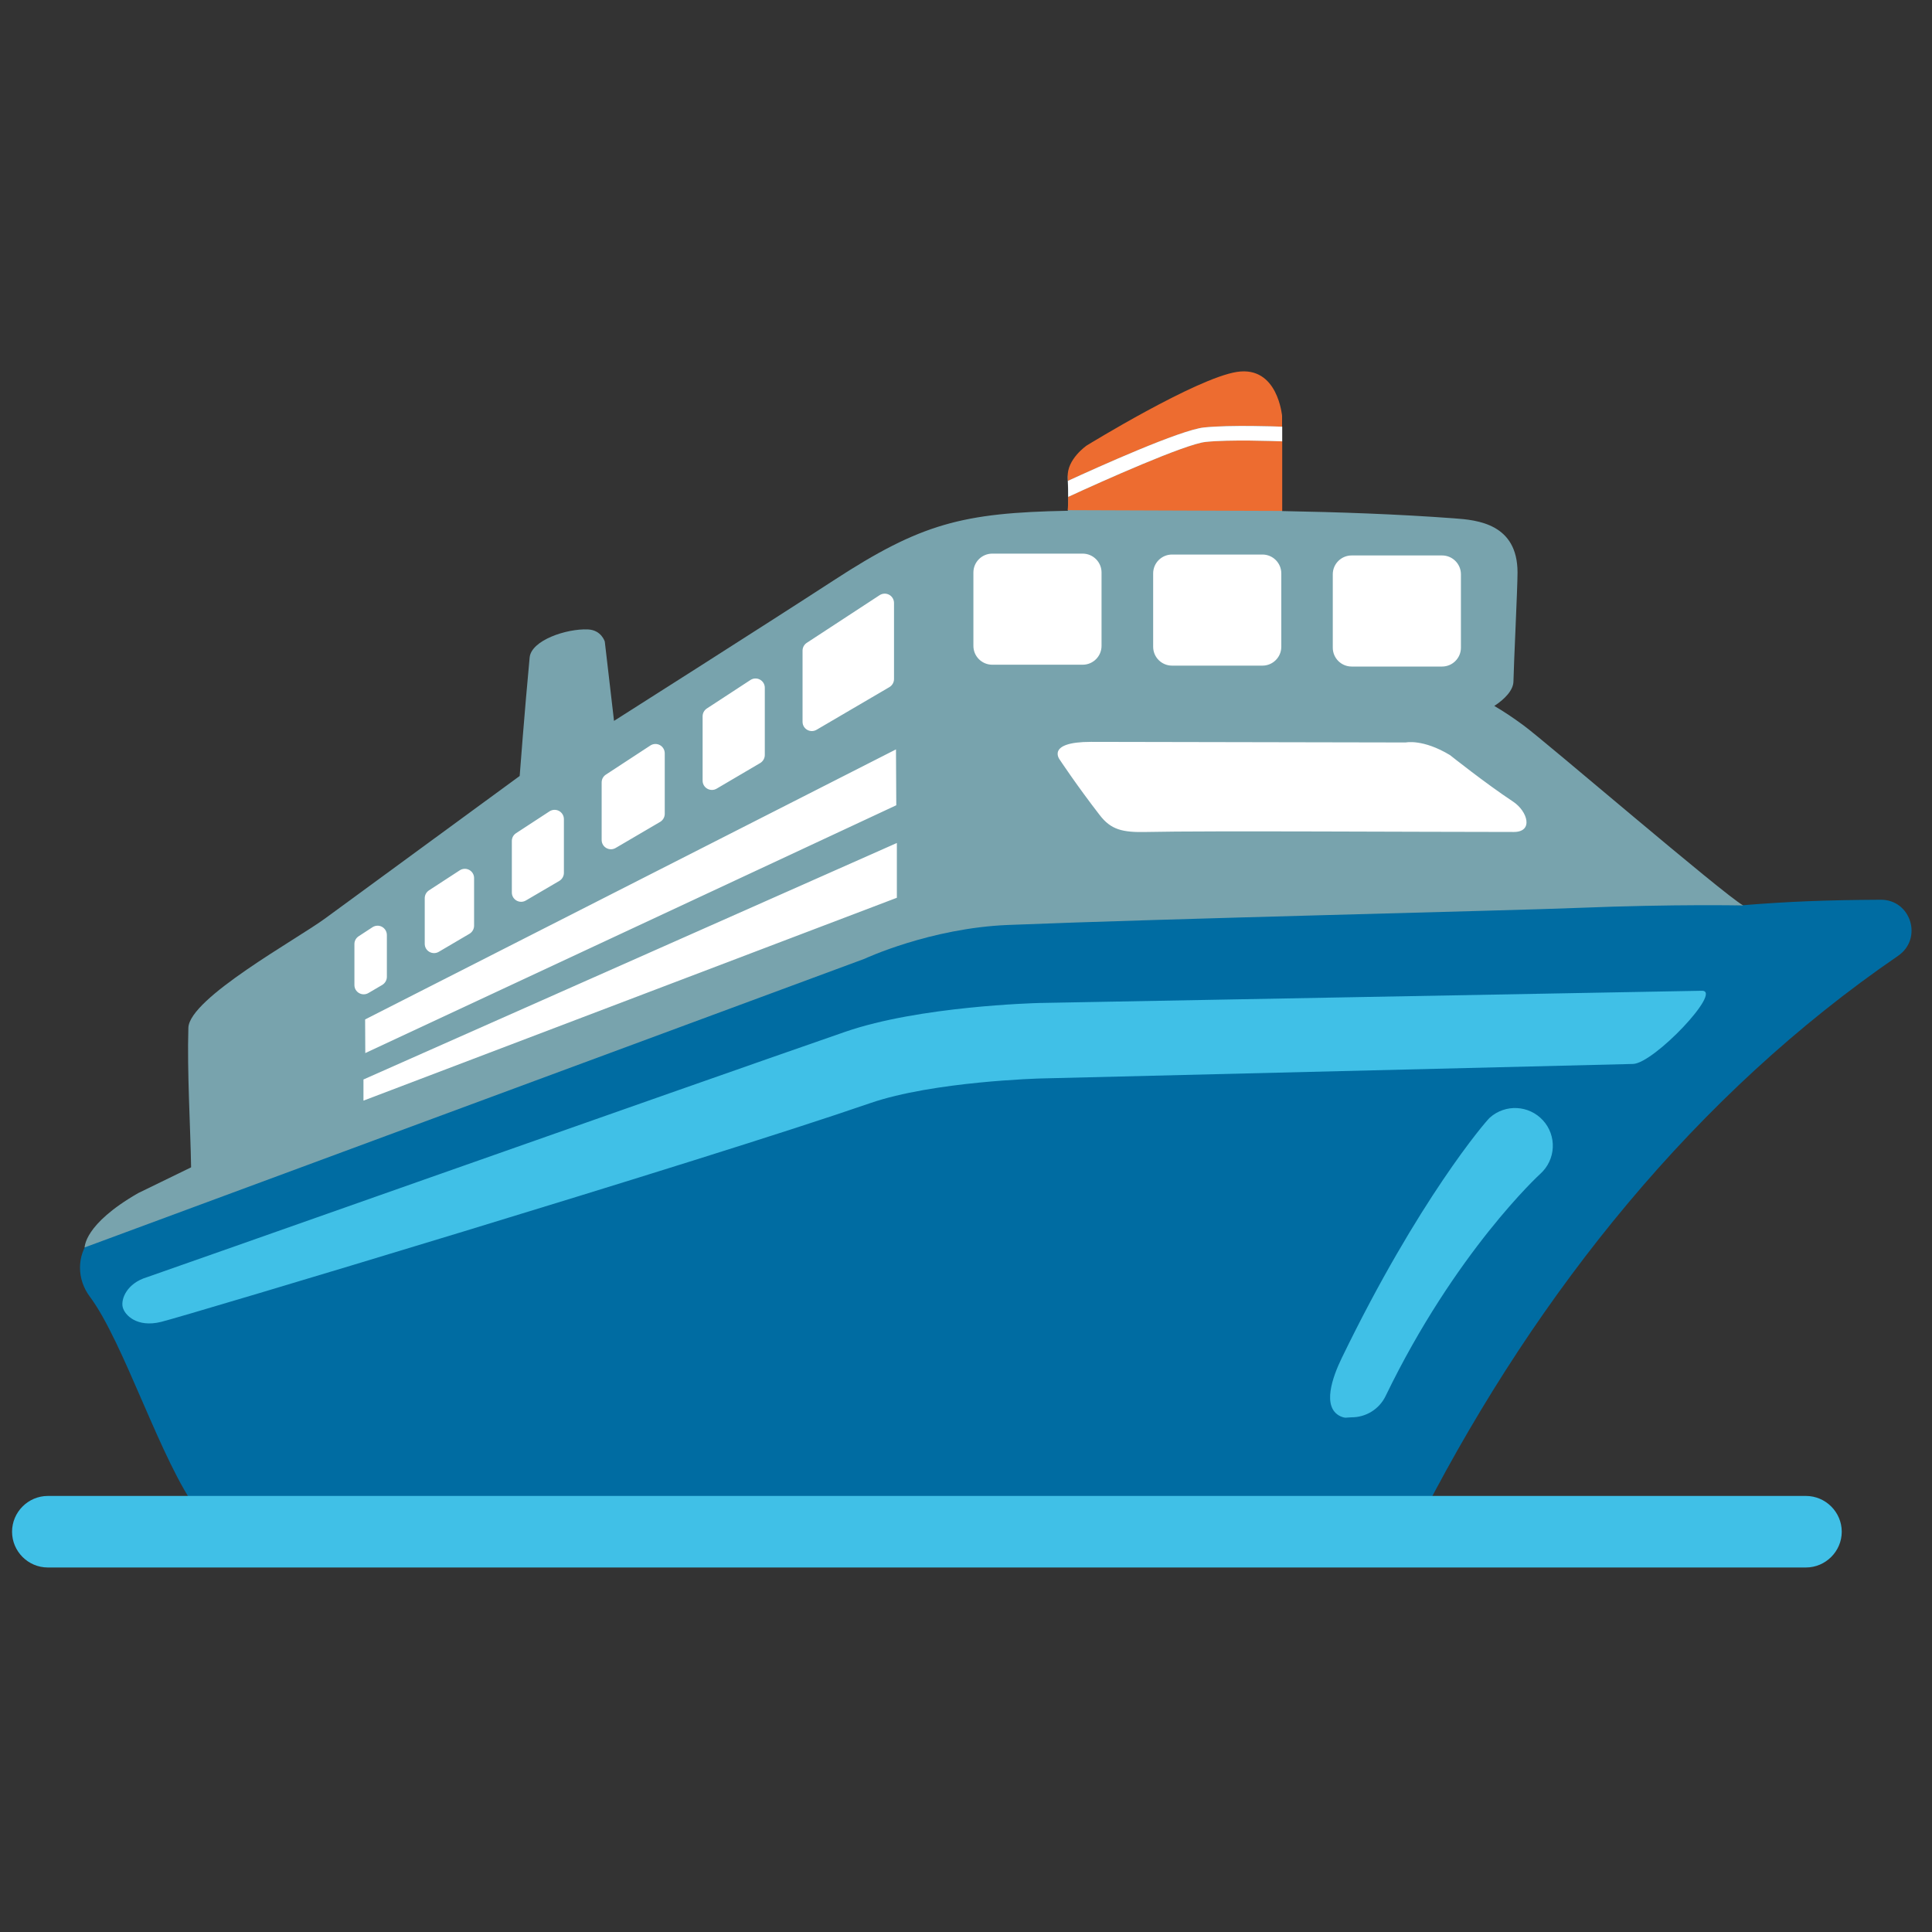
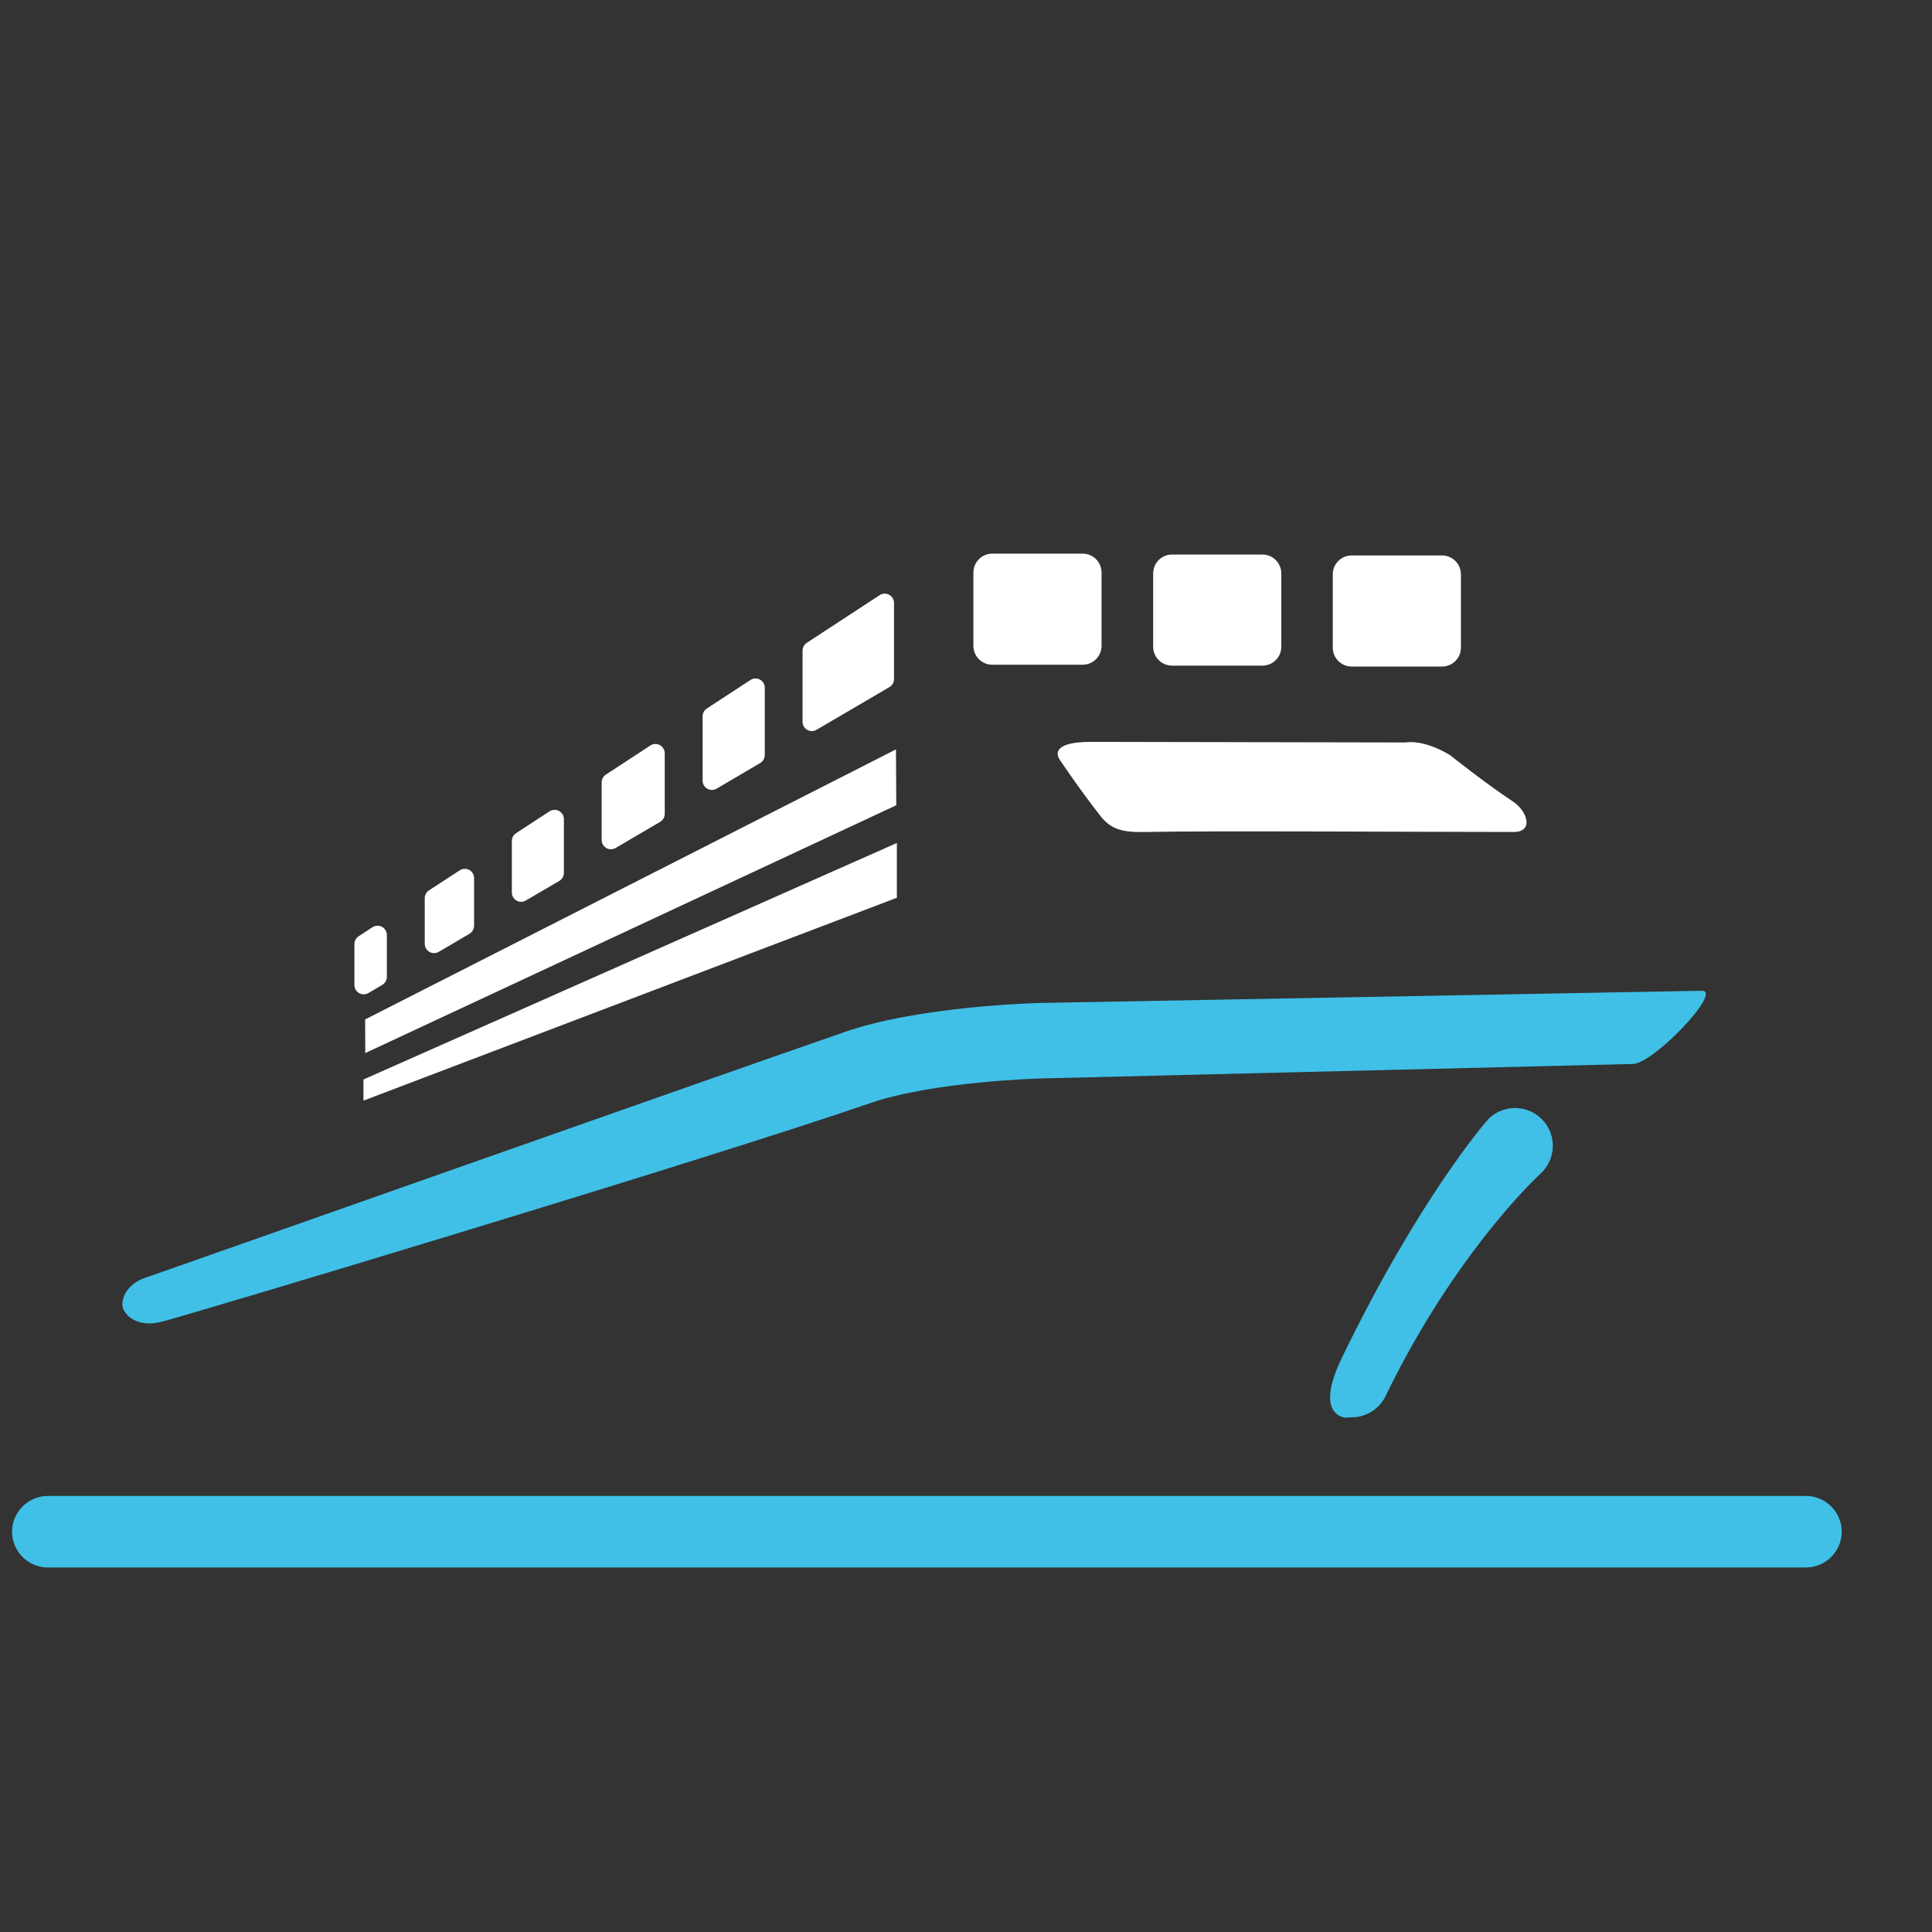
<svg xmlns="http://www.w3.org/2000/svg" width="70" height="70" viewBox="0 0 70 70" fill="none">
  <rect x="0" y="0" width="70" height="70" fill="#333333" stroke="none" />
-   <path d="M7.109 42.29L31.511 29.548L58.625 30.188C59.489 30.685 59.33 31.669 59.839 31.691C59.866 31.691 62.136 32.878 63.169 32.796C64.805 32.665 66.128 32.61 68.141 32.599C69.24 32.594 69.677 34.01 68.769 34.633C61.452 39.648 55.748 46.763 51.592 54.786C51.499 54.95 51.264 55.054 50.996 55.125H7.76C7.492 55.016 7.252 54.846 7.169 54.737C5.846 52.998 4.49 48.623 3.248 46.971C2.789 46.353 2.773 45.511 3.254 44.909C3.894 44.122 5.54 43.564 6.945 42.612C8.258 41.721 7.109 42.29 7.109 42.29Z" fill="#006CA2" />
-   <path d="M5.004 43.23L6.924 42.295C6.902 40.89 6.776 38.834 6.825 37.237C6.863 36.165 10.752 34.032 11.78 33.277C13.666 31.894 18.829 28.115 18.829 28.115C18.829 28.115 19.009 25.73 19.19 23.822C19.25 23.198 20.524 22.772 21.301 22.805C21.793 22.827 21.913 23.248 21.913 23.248L22.247 26.119C22.247 26.119 27.666 22.679 30.198 21.033C33.37 18.966 34.874 18.577 38.691 18.506C38.697 18.43 38.702 18.288 38.702 18.096C38.702 17.932 38.702 17.73 38.691 17.517C38.691 17.473 38.686 17.429 38.686 17.38C38.648 16.734 39.37 16.237 39.37 16.237C39.37 16.237 43.334 13.798 44.816 13.568C46.304 13.338 46.452 15.17 46.452 15.17V18.517C48.535 18.555 50.613 18.627 52.681 18.78C53.539 18.84 54.983 18.982 54.983 20.743C54.983 21.301 54.846 24.079 54.835 24.692C54.83 25.003 54.523 25.331 54.141 25.577C54.485 25.78 54.802 25.988 55.202 26.283C55.973 26.846 62.42 32.386 63.159 32.807C63.159 32.807 60.731 32.752 57.154 32.895C54.77 32.993 42.219 33.283 36.526 33.513C33.699 33.627 31.325 34.738 31.325 34.738L3.063 45.199C3.079 45.188 3.024 44.368 5.004 43.23Z" fill="#78A3AD" />
  <path d="M1.733 56.793H65.433C66.144 56.793 66.73 56.208 66.73 55.497C66.73 54.786 66.144 54.201 65.433 54.201H1.733C1.022 54.201 0.437 54.786 0.437 55.497C0.437 56.208 1.017 56.793 1.733 56.793Z" fill="#40C0E7" />
  <path d="M39.84 29.526C39.014 28.459 38.396 27.524 38.396 27.524C38.396 27.524 37.882 26.879 39.534 26.879C40.923 26.879 50.931 26.901 50.931 26.901C50.931 26.901 51.554 26.764 52.538 27.36C52.538 27.36 53.813 28.377 54.83 29.05C55.344 29.395 55.574 30.144 54.846 30.144C51.51 30.144 43.69 30.095 41.546 30.144C40.666 30.166 40.25 30.062 39.84 29.526ZM52.249 24.15H48.973C48.596 24.15 48.289 23.844 48.289 23.466V20.808C48.289 20.431 48.596 20.125 48.973 20.125H52.249C52.626 20.125 52.932 20.431 52.932 20.808V23.466C52.932 23.844 52.626 24.15 52.249 24.15ZM46.424 23.433C46.424 23.811 46.118 24.117 45.741 24.117H42.465C42.088 24.117 41.781 23.811 41.781 23.433V20.776C41.781 20.398 42.088 20.092 42.465 20.092H45.741C46.118 20.092 46.424 20.398 46.424 20.776V23.433ZM39.911 23.401C39.911 23.778 39.605 24.084 39.227 24.084H35.952C35.574 24.084 35.268 23.778 35.268 23.401V20.743C35.268 20.366 35.574 20.059 35.952 20.059H39.227C39.605 20.059 39.911 20.366 39.911 20.743V23.401ZM13.229 36.936L32.463 27.152L32.474 29.176L13.235 38.155L13.229 36.936ZM13.169 39.112L32.495 30.543V32.528L13.169 39.878V39.112ZM13.349 35.979C13.125 36.11 12.841 35.952 12.841 35.689V34.207C12.841 34.092 12.896 33.988 12.994 33.923L13.497 33.594C13.548 33.561 13.607 33.543 13.668 33.54C13.728 33.538 13.789 33.552 13.842 33.581C13.895 33.611 13.939 33.654 13.97 33.706C14.001 33.758 14.017 33.818 14.017 33.879V35.394C14.017 35.514 13.951 35.623 13.852 35.684L13.349 35.979ZM23.565 27.01C23.616 26.977 23.675 26.958 23.736 26.956C23.796 26.954 23.857 26.968 23.91 26.997C23.963 27.026 24.007 27.069 24.038 27.122C24.069 27.174 24.085 27.234 24.085 27.294V29.488C24.085 29.608 24.019 29.717 23.921 29.777L22.307 30.723C22.083 30.855 21.799 30.696 21.799 30.433V28.35C21.799 28.235 21.853 28.131 21.952 28.066L23.565 27.01ZM17.177 33.54C17.177 33.66 17.112 33.77 17.014 33.83L15.898 34.486C15.674 34.617 15.389 34.459 15.389 34.196V32.544C15.389 32.43 15.444 32.326 15.542 32.26L16.658 31.533C16.709 31.5 16.768 31.481 16.829 31.479C16.889 31.476 16.949 31.491 17.003 31.52C17.056 31.549 17.1 31.592 17.131 31.644C17.162 31.697 17.178 31.756 17.177 31.817V33.54ZM20.431 29.679V31.626C20.431 31.746 20.366 31.855 20.267 31.916L19.053 32.627C18.829 32.758 18.545 32.599 18.545 32.337V30.472C18.545 30.357 18.599 30.253 18.698 30.188L19.912 29.395C19.963 29.362 20.022 29.344 20.082 29.342C20.143 29.34 20.203 29.354 20.256 29.383C20.309 29.412 20.353 29.455 20.384 29.507C20.415 29.559 20.431 29.618 20.431 29.679ZM27.71 27.355C27.71 27.475 27.645 27.584 27.546 27.645L25.966 28.574C25.742 28.705 25.457 28.547 25.457 28.284V25.955C25.457 25.84 25.512 25.736 25.61 25.67L27.191 24.637C27.242 24.604 27.301 24.585 27.361 24.583C27.422 24.58 27.482 24.595 27.535 24.624C27.589 24.653 27.633 24.696 27.664 24.748C27.695 24.801 27.711 24.86 27.71 24.921V27.355ZM32.392 24.604C32.392 24.724 32.326 24.834 32.227 24.894L29.586 26.441C29.362 26.573 29.078 26.414 29.078 26.151V23.576C29.078 23.461 29.132 23.357 29.231 23.291L31.872 21.563C31.923 21.53 31.982 21.512 32.043 21.509C32.103 21.507 32.163 21.521 32.217 21.55C32.27 21.579 32.314 21.622 32.345 21.675C32.376 21.727 32.392 21.787 32.392 21.848V24.604Z" fill="white" />
-   <path d="M38.686 18.484C38.686 18.484 38.686 18.457 38.691 18.413C38.697 18.337 38.702 18.195 38.702 18.003C39.955 17.424 42.952 16.089 43.679 16.012C44.538 15.92 46.184 15.98 46.457 15.991V18.512L38.686 18.484Z" fill="#ED6C30" />
-   <path d="M43.624 15.488C42.771 15.575 39.763 16.931 38.691 17.423C38.691 17.38 38.686 17.336 38.686 17.287C38.648 16.641 39.37 16.144 39.37 16.144C39.37 16.144 43.334 13.705 44.816 13.475C46.304 13.245 46.452 15.077 46.452 15.077V15.46C46.32 15.455 44.581 15.384 43.624 15.488Z" fill="#ED6C30" />
-   <path d="M43.679 16.012C42.946 16.089 39.955 17.424 38.702 18.003C38.702 17.839 38.702 17.637 38.691 17.424C39.763 16.931 42.771 15.575 43.624 15.488C44.581 15.389 46.315 15.455 46.457 15.46V15.991C46.184 15.98 44.543 15.92 43.679 16.012Z" fill="white" />
  <path d="M31.522 39.971C33.813 39.178 37.696 39.074 37.734 39.074L59.166 38.549C59.921 38.533 62.437 35.88 61.66 35.897L37.663 36.34C37.488 36.345 33.31 36.455 30.625 37.384C24.85 39.386 5.518 46.217 5.321 46.277C4.599 46.495 4.375 47.064 4.446 47.359C4.517 47.655 4.971 48.109 5.835 47.895C6.699 47.688 25.692 41.989 31.522 39.971ZM48.973 51.352C49.481 51.352 49.968 51.067 50.203 50.581C52.73 45.358 55.781 42.552 55.814 42.525C56.082 42.281 56.243 41.941 56.26 41.579C56.278 41.217 56.151 40.863 55.907 40.595C55.398 40.037 54.54 39.993 53.977 40.496C53.834 40.622 51.39 43.471 48.612 49.208C48.283 49.886 47.884 50.985 48.562 51.313C48.765 51.401 48.776 51.352 48.973 51.352Z" fill="#40C0E7" />
</svg>